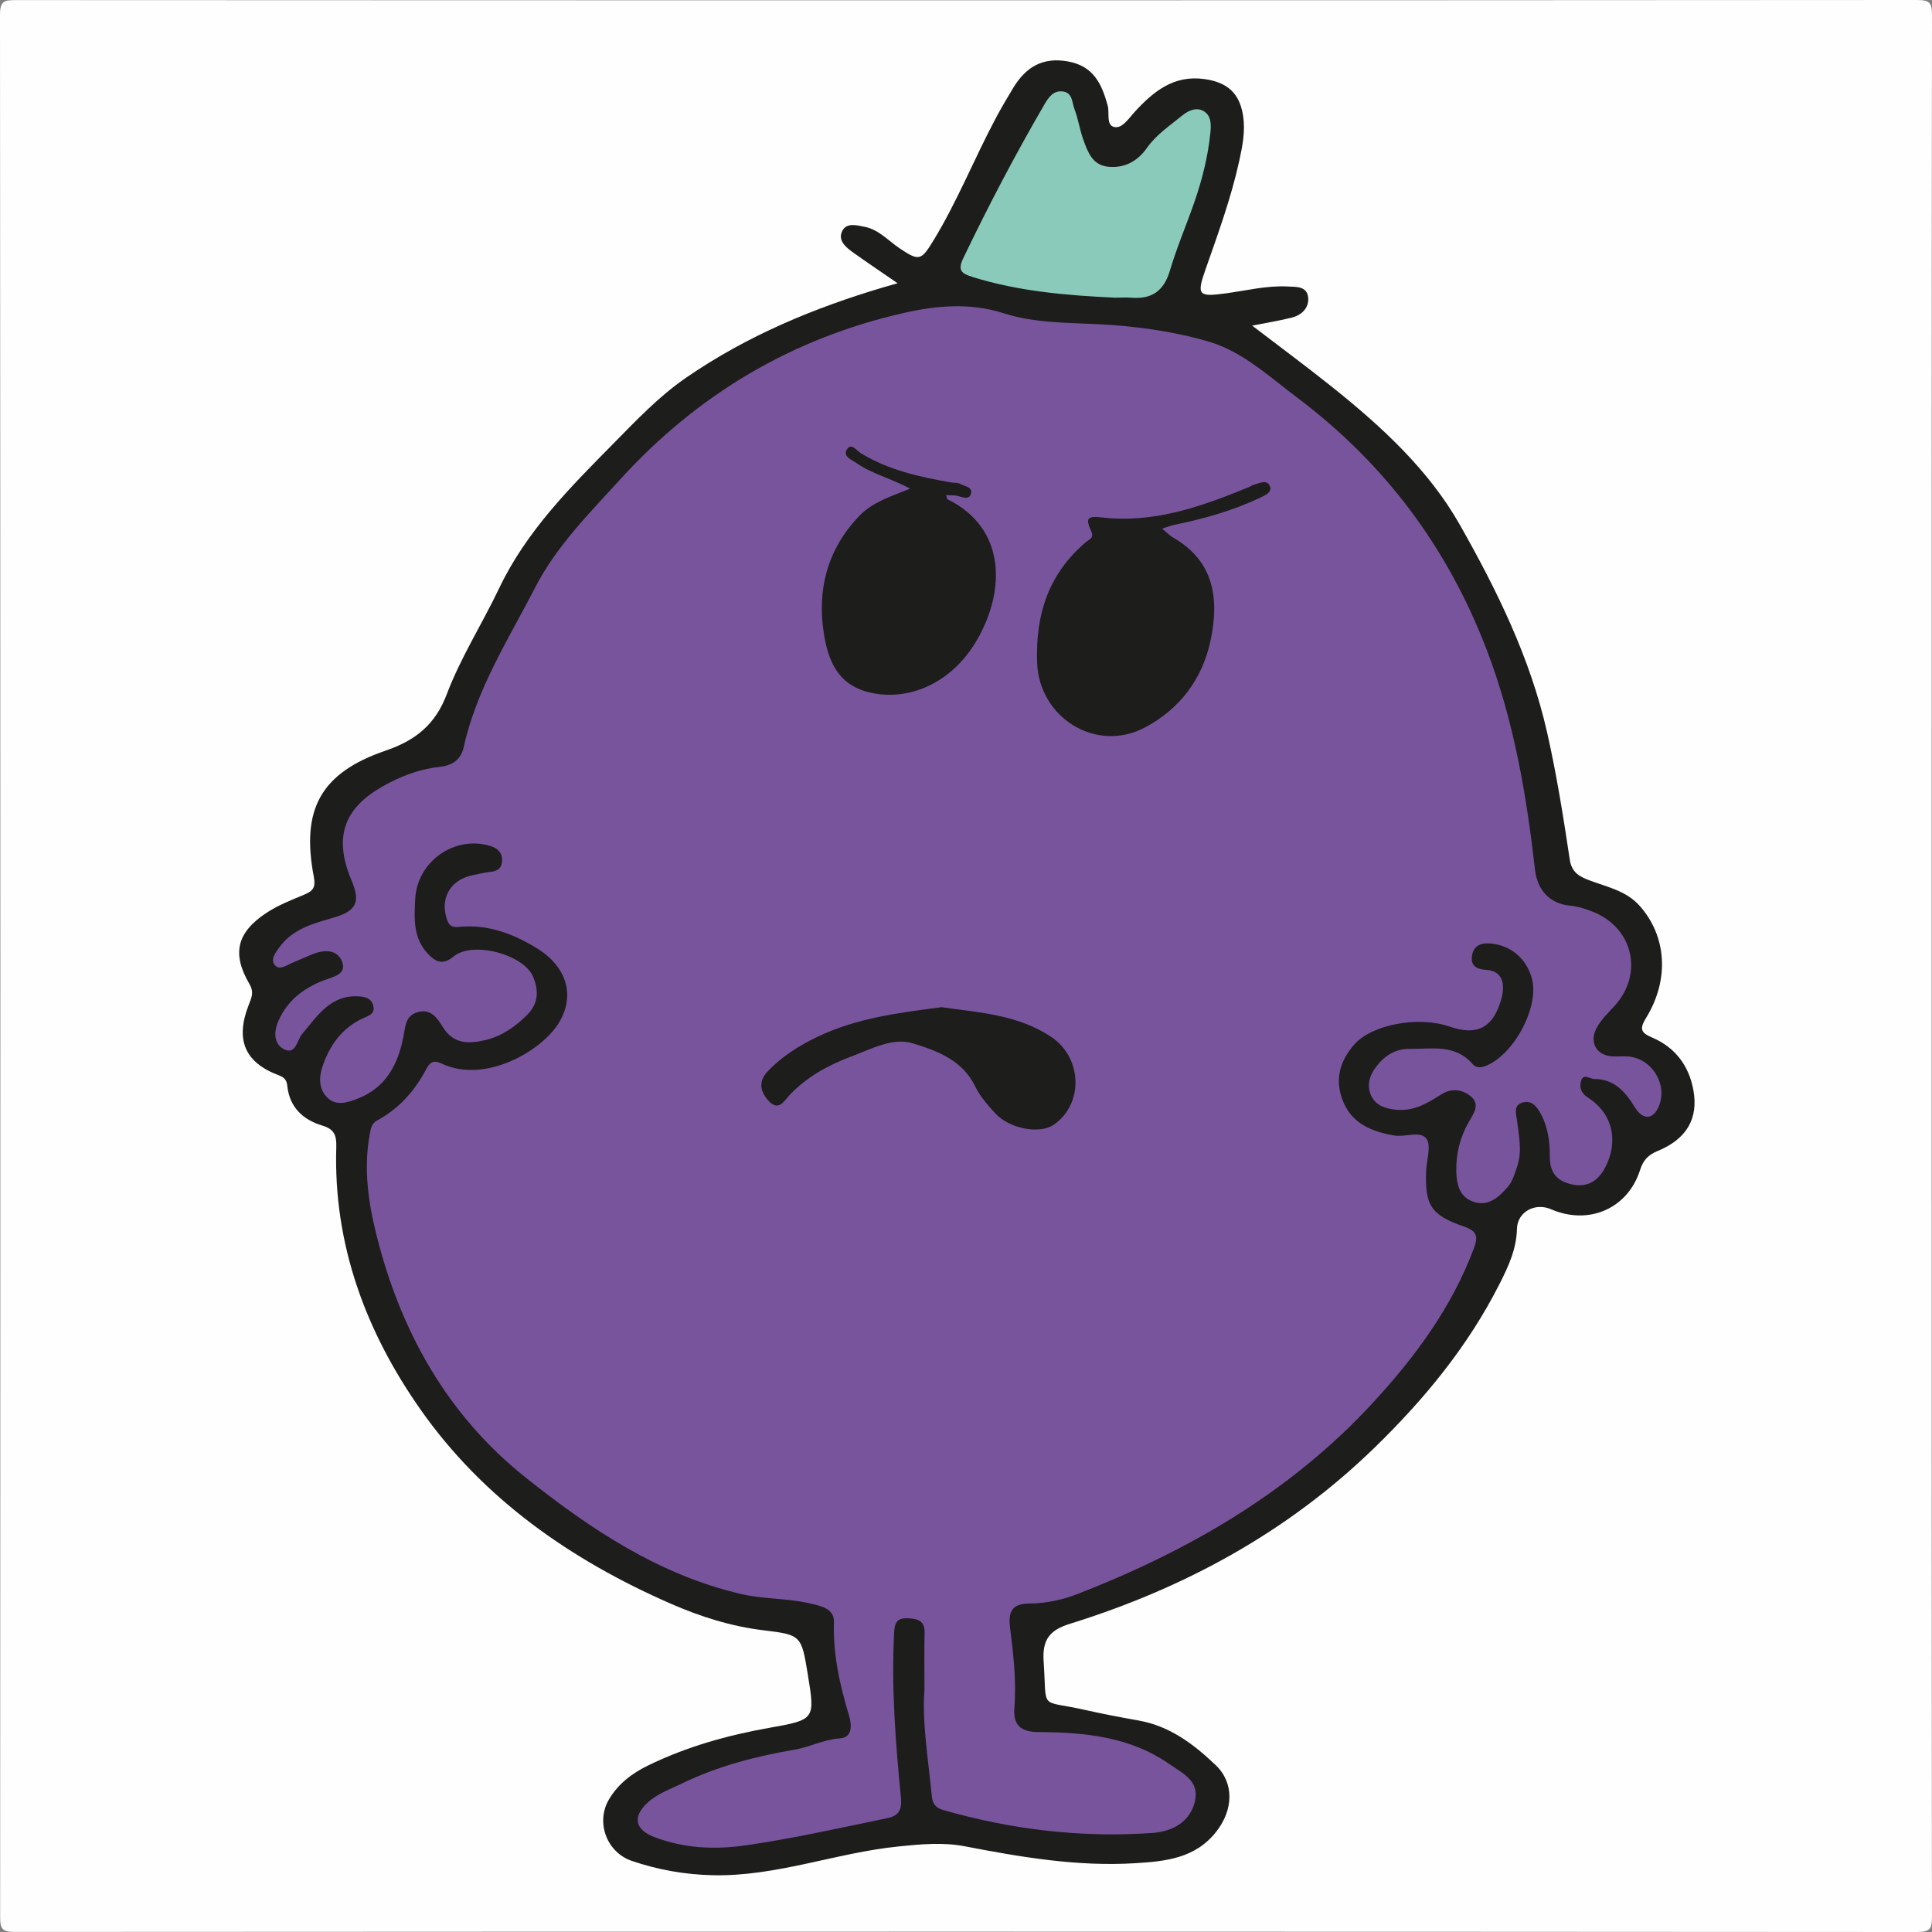
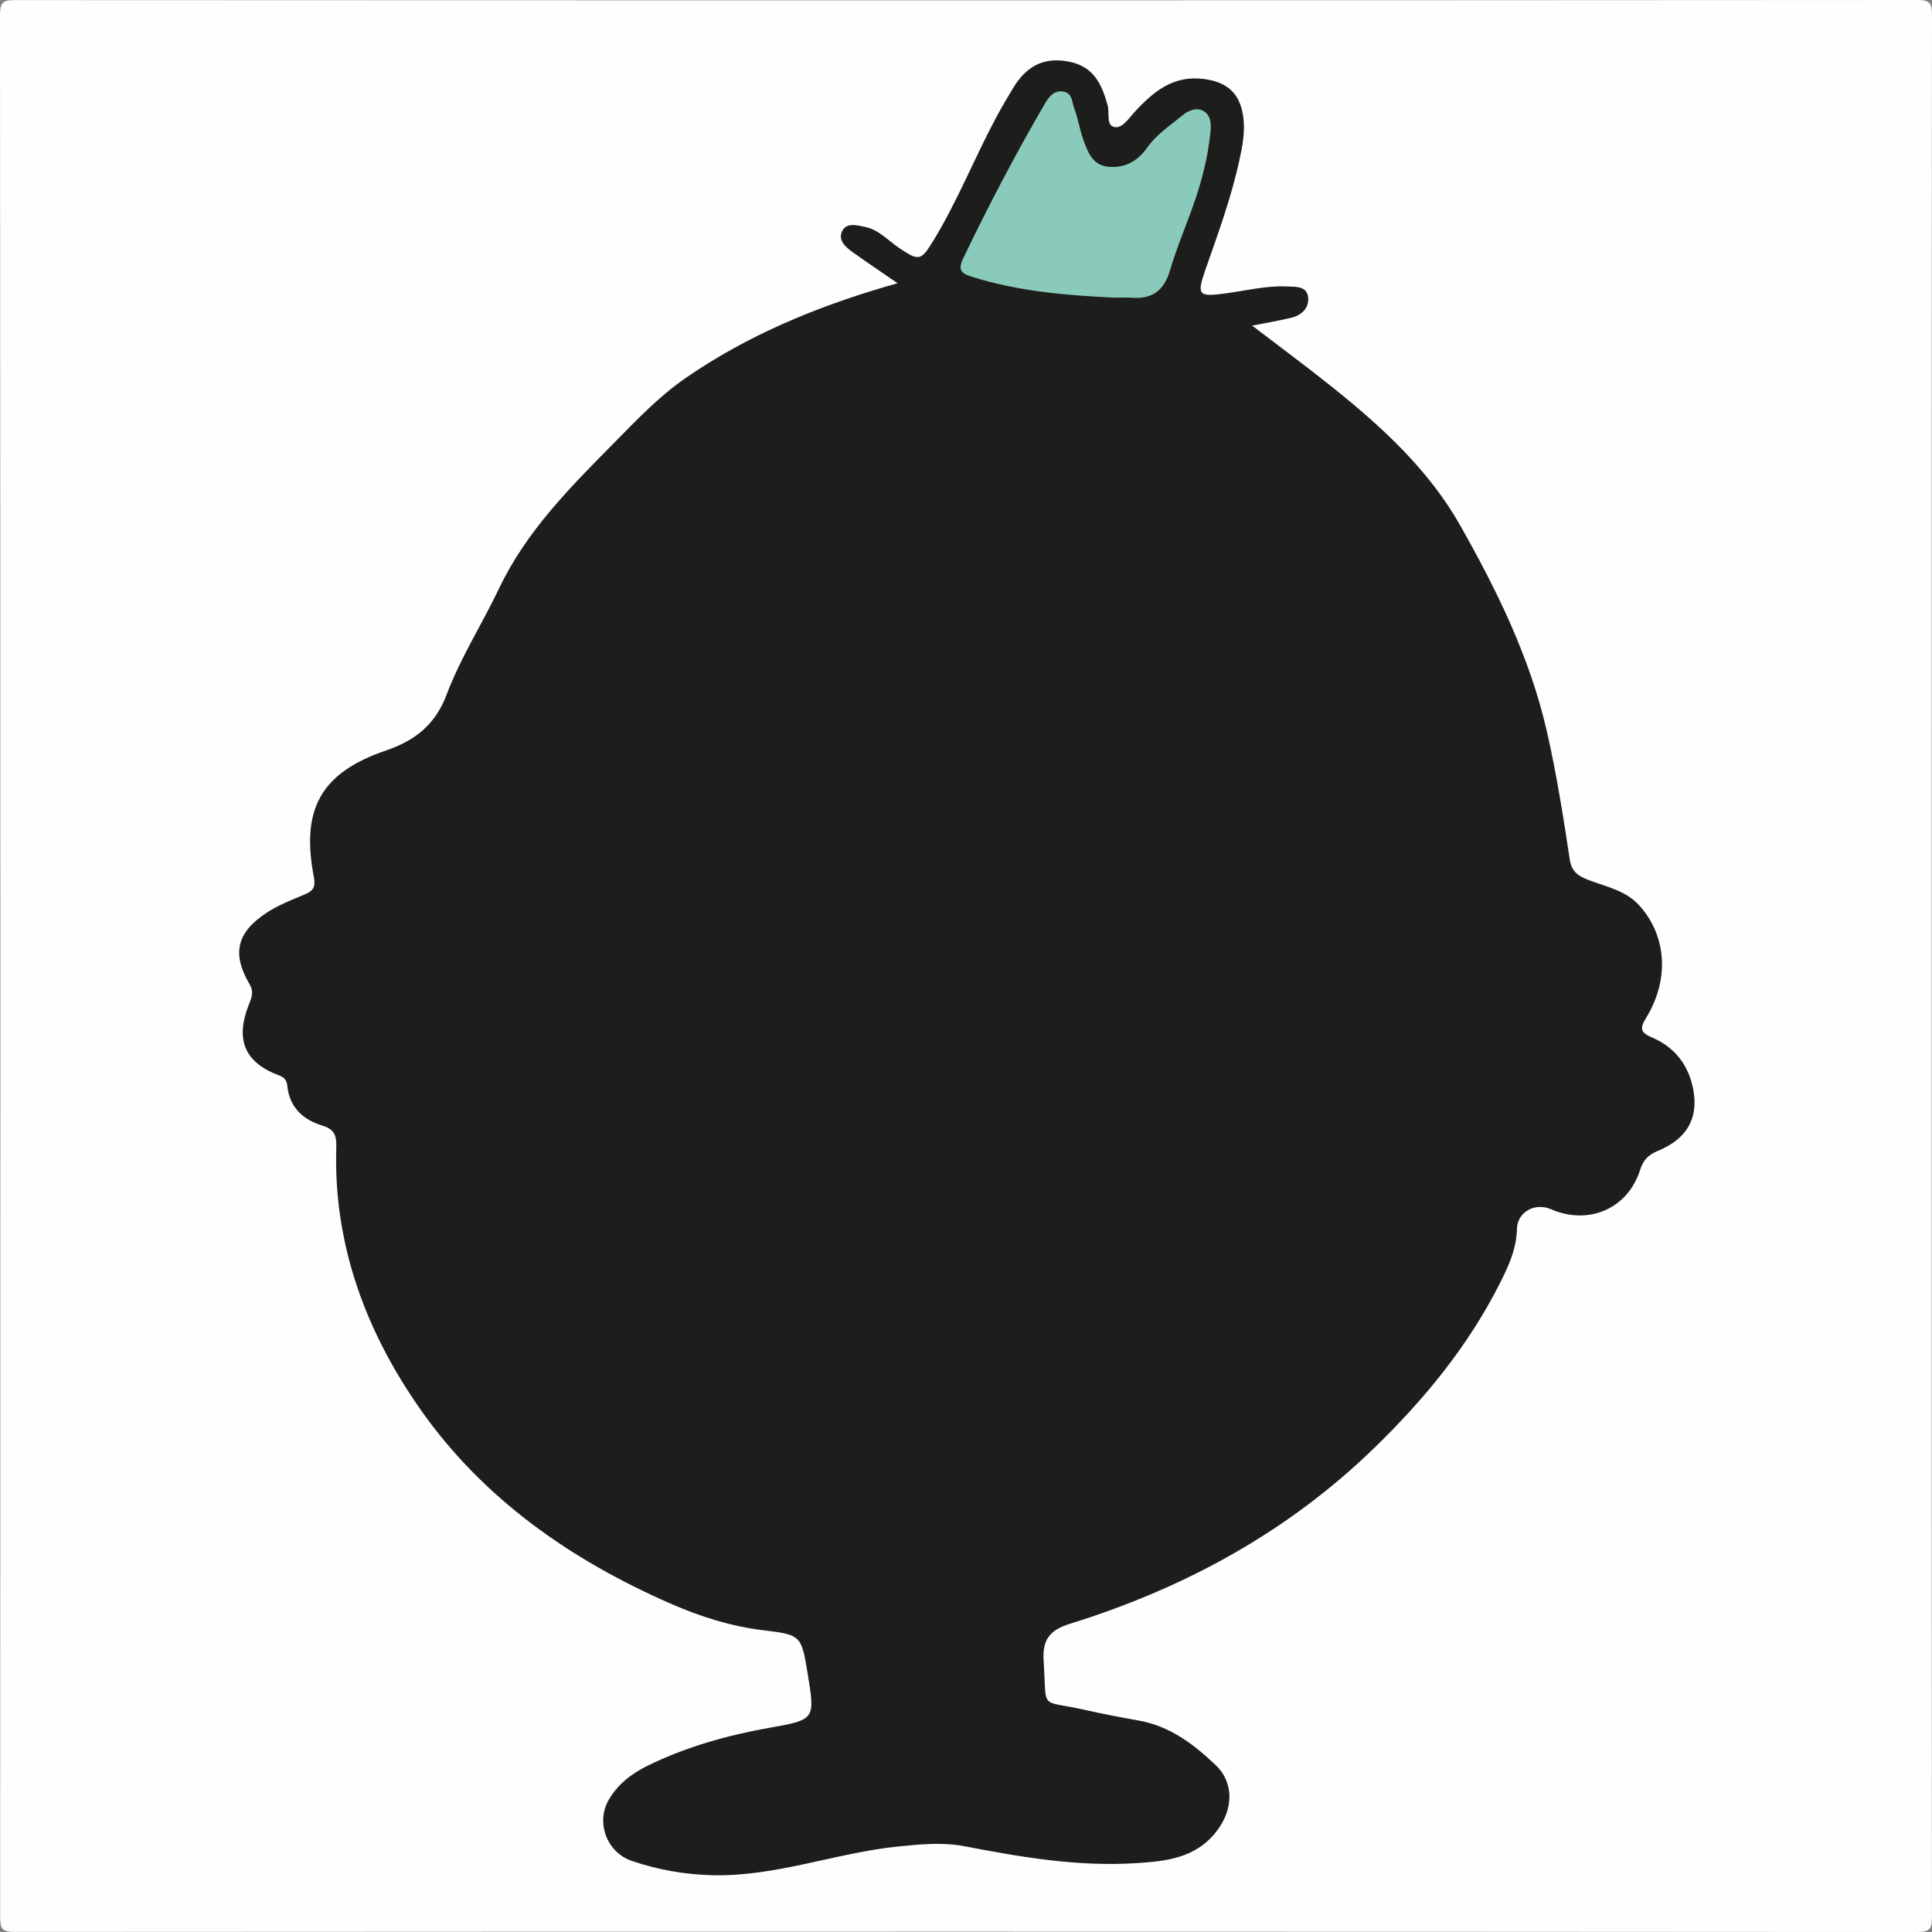
<svg xmlns="http://www.w3.org/2000/svg" version="1.1" id="Layer_1" x="0px" y="0px" width="512px" height="512px" viewBox="0 0 512 512" style="enable-background:new 0 0 512 512;" xml:space="preserve">
  <rect x="0" y="0" width="512" height="512" fill="#808080" stroke="none" />
  <style type="text/css">
	.st0{fill:#FEFEFE;}
	.st1{fill:#1D1D1B;}
	.st2{fill:#78549D;}
	.st3{fill:#8ACABA;}
</style>
  <g id="bBQM6U_1_">
    <g>
      <path class="st0" d="M511.909,255.966c0,83.946-0.021,167.892,0.082,251.838c0.004,3.222-0.374,4.198-3.986,4.196    c-168.059-0.121-336.118-0.116-504.177-0.022c-3.201,0.002-3.789-0.82-3.788-3.863C0.121,340.056,0.129,171.998,0,3.939    c-0.003-3.742,1.178-3.912,4.266-3.911C172.159,0.108,340.051,0.113,507.944,0c3.487-0.002,4.061,0.776,4.056,4.128    C511.884,88.074,511.909,172.02,511.909,255.966z" />
      <path class="st1" d="M237.873,75.065c-4.541-3.13-8.26-5.623-11.898-8.23c-1.936-1.387-4.062-3.229-2.712-5.731    c1.168-2.164,3.852-1.401,5.9-0.993c3.751,0.746,6.239,3.69,9.258,5.708c5.079,3.395,5.664,3.274,8.826-1.877    c6.447-10.502,10.953-21.994,16.756-32.823c1.412-2.635,2.931-5.217,4.48-7.775c3.307-5.465,7.694-8.287,14.519-7.062    c6.826,1.225,8.964,5.953,10.546,11.682c0.547,1.983-0.496,5.268,1.801,5.709c2.106,0.404,3.809-2.337,5.36-4.025    c5.011-5.45,10.375-9.844,18.543-8.685c6.048,0.858,9.284,3.779,10.187,9.763c0.61,4.041-0.158,7.954-1.013,11.854    c-2.172,9.911-5.651,19.408-9,28.962c-2.367,6.752-1.755,7.171,5.408,6.206c5.433-0.732,10.802-2.096,16.34-1.828    c2.287,0.111,5.228-0.136,5.506,2.958c0.245,2.728-1.72,4.646-4.391,5.308c-3.213,0.797-6.493,1.325-10.452,2.109    c7.405,5.669,14.459,10.874,21.298,16.347c13.07,10.459,25.504,21.897,33.749,36.452c9.788,17.278,18.618,35.199,23.088,54.883    c2.541,11.191,4.338,22.494,6.033,33.814c0.532,3.555,2.689,4.565,5.418,5.587c4.622,1.73,9.569,2.694,13.131,6.706    c7.039,7.929,7.977,19.36,1.719,29.599c-1.801,2.948-1.538,3.962,1.594,5.296c6.075,2.588,9.735,7.453,10.903,13.933    c1.356,7.526-1.781,12.933-9.451,16.102c-2.545,1.052-3.841,2.414-4.691,5.077c-3.274,10.256-13.631,14.687-23.581,10.371    c-4.234-1.836-8.929,0.677-9.037,5.21c-0.128,5.379-2.291,9.987-4.611,14.574c-8.355,16.523-19.929,30.575-33.149,43.423    c-23.001,22.353-50.32,37.201-80.715,46.654c-5.309,1.651-7.353,4.164-6.961,9.895c0.918,13.394-1.399,10.137,10.99,12.933    c4.701,1.061,9.441,1.963,14.186,2.804c8.249,1.462,14.601,6.274,20.406,11.806c5.017,4.781,4.663,11.891,0.206,17.607    c-5.586,7.165-13.537,7.905-21.512,8.4c-15.242,0.946-30.191-1.591-45.078-4.465c-5.921-1.143-11.639-0.58-17.671,0.029    c-16.549,1.672-32.323,7.984-49.16,7.622c-7.405-0.159-14.532-1.429-21.49-3.79c-6.663-2.262-9.631-10.233-6.084-16.27    c2.438-4.149,6.098-6.934,10.391-9.027c10.232-4.988,21.038-8.014,32.216-9.992c12.065-2.134,12.042-2.259,10.101-14.143    c-1.675-10.253-1.73-10.494-11.637-11.677c-8.682-1.037-16.853-3.627-24.799-7.109c-26.401-11.568-49.571-27.725-66.207-51.419    c-14.448-20.578-23.1-43.7-22.312-69.462c0.095-3.121-0.484-4.81-3.686-5.77c-5.13-1.538-8.711-4.853-9.292-10.517    c-0.162-1.581-0.818-2.266-2.252-2.806c-9.053-3.409-11.597-9.431-7.96-18.697c0.719-1.833,1.464-3.301,0.178-5.498    c-4.729-8.079-3.351-13.72,4.597-18.918c3.024-1.978,6.483-3.338,9.846-4.735c2.283-0.948,3.18-1.82,2.625-4.715    c-3.414-17.816,1.686-27.563,19.073-33.504c8.137-2.78,13.191-7.098,16.15-14.918c3.698-9.775,9.378-18.63,13.856-28.037    c7.24-15.208,18.869-26.818,30.407-38.504c6.04-6.117,11.899-12.349,19.163-17.352c16.22-11.172,33.989-18.542,52.691-24.071    C235.278,75.801,236.045,75.588,237.873,75.065z" />
-       <path class="st2" d="M244.995,447.815c0-6.335-0.093-10.668,0.031-14.996c0.091-3.194-1.599-3.848-4.371-3.958    c-2.927-0.116-3.565,1.147-3.703,3.806c-0.76,14.643,0.383,29.206,1.804,43.743c0.309,3.159-0.57,4.776-3.462,5.378    c-12.446,2.593-24.846,5.381-37.451,7.218c-8.406,1.225-16.482,0.862-24.437-2.165c-5.125-1.95-5.888-5.392-1.746-9.162    c2.604-2.371,5.966-3.529,9.104-5.053c9.479-4.605,19.492-7.175,29.847-8.947c3.986-0.682,7.687-2.696,11.961-2.988    c3.367-0.23,3.172-3.545,2.465-5.908c-2.436-8.131-4.31-16.26-4.034-24.878c0.117-3.661-3.427-4.296-6.445-5.001    c-5.978-1.396-12.126-1.064-18.168-2.475c-21.82-5.096-39.818-17.144-56.915-30.721c-20.972-16.655-33.344-38.898-39.746-64.569    c-2.161-8.665-3.403-17.563-1.736-26.586c0.286-1.551,0.473-2.821,2.03-3.665c5.738-3.107,9.889-7.821,12.907-13.506    c1.078-2.029,1.969-2.519,4.209-1.477c11.344,5.277,25.991-3.194,30.689-10.413c4.746-7.294,2.621-15.231-5.697-20.291    c-6.289-3.826-13.108-6.37-20.69-5.542c-2.393,0.261-2.845-1.32-3.255-2.907c-1.38-5.333,1.61-9.762,7.213-10.843    c1.467-0.283,2.921-0.692,4.402-0.834c1.9-0.182,3.174-0.826,3.257-2.963c0.087-2.259-1.324-3.378-3.162-3.934    c-9.474-2.869-19.355,4.16-19.862,14.07c-0.265,5.173-0.593,10.348,3.4,14.553c2.12,2.232,3.99,2.974,6.798,0.656    c5.007-4.133,18.518-0.577,21.039,5.39c1.517,3.591,1.475,7.045-1.568,10.1c-3.125,3.138-6.721,5.625-10.94,6.645    c-4.214,1.018-8.51,1.337-11.415-3.42c-1.38-2.261-3.171-5.02-6.748-3.916c-3.164,0.976-3.149,3.676-3.673,6.384    c-1.411,7.288-4.561,13.542-12.045,16.468c-2.656,1.038-5.608,2.071-7.983-0.09c-2.448-2.228-2.428-5.512-1.437-8.412    c1.88-5.5,5.081-10.062,10.557-12.67c1.429-0.681,3.453-1.102,2.906-3.372c-0.526-2.182-2.414-2.477-4.311-2.533    c-7.244-0.213-10.579,5.364-14.517,9.946c-1.464,1.704-1.654,5.719-4.891,4.048c-2.674-1.38-2.699-4.652-1.389-7.565    c2.396-5.325,6.543-8.524,11.893-10.619c2.244-0.879,6.265-1.538,4.964-4.948c-1.304-3.42-4.936-3.28-8.159-1.892    c-1.676,0.722-3.353,1.44-5.035,2.146c-1.487,0.624-3.327,2.039-4.545,0.729c-1.458-1.568,0.16-3.534,1.123-4.868    c3.427-4.748,8.869-6.265,14.092-7.75c6.081-1.729,7.54-3.978,5.03-9.885c-5.796-13.638-0.098-20.775,10.135-26.006    c4.214-2.155,8.612-3.648,13.191-4.136c3.62-0.385,5.704-2.15,6.385-5.24c3.409-15.477,11.92-28.673,19.016-42.45    c5.59-10.852,14.299-19.532,22.464-28.509c20.496-22.535,45.625-37.427,75.254-44.12c8.484-1.917,17.43-2.776,26.403,0.119    c7.866,2.538,16.376,2.469,24.614,2.864c10.103,0.484,20.126,1.845,29.666,4.629c8.915,2.602,16.012,9.241,23.454,14.842    c23.178,17.443,39.802,39.638,50.211,66.788c7.24,18.884,10.553,38.484,12.823,58.371c0.595,5.213,3.79,8.912,9.068,9.453    c2.351,0.241,4.547,0.922,6.684,1.826c10.254,4.339,12.923,16.187,5.506,24.567c-1.761,1.99-3.756,3.768-5.002,6.177    c-1.875,3.626-0.032,7.064,4.055,7.395c1.487,0.121,3.005-0.102,4.488,0.045c6.33,0.628,10.441,7.537,7.968,13.302    c-1.449,3.378-4.144,3.648-6.255,0.235c-2.58-4.172-5.444-7.565-10.802-7.58c-1.257-0.003-3.037-1.75-3.592,0.845    c-0.384,1.793,0.36,3.097,1.995,4.147c6.423,4.122,8.105,11.45,4.497,18.425c-1.951,3.77-4.979,5.451-9.012,4.479    c-3.647-0.88-5.722-2.915-5.682-7.403c0.032-3.655-0.459-7.632-2.296-11.085c-1.048-1.97-2.432-3.94-5.02-3.146    c-2.432,0.746-1.566,3.11-1.375,4.741c0.481,4.101,1.435,8.1,0.019,12.267c-0.651,1.915-1.231,3.937-2.489,5.365    c-2.307,2.618-5.064,5.222-8.997,3.934c-3.707-1.214-4.534-4.501-4.62-8.03c-0.117-4.761,1.006-9.182,3.402-13.315    c1.232-2.126,3.006-4.538,0.374-6.679c-2.36-1.92-5.2-2.122-7.908-0.375c-3.664,2.364-7.317,4.483-12.018,3.962    c-2.692-0.298-5.036-1.093-6.264-3.417c-1.329-2.515-0.8-5.239,0.855-7.537c2.236-3.105,5.139-5.195,9.186-5.155    c5.868,0.057,12.064-1.344,16.694,4.023c0.759,0.879,1.921,1.056,3.213,0.587c7.592-2.755,14.576-15.698,12.49-23.285    c-1.471-5.351-5.676-8.856-11.065-9.267c-2.471-0.188-4.396,0.608-4.79,3.22c-0.431,2.859,1.308,3.619,3.912,3.8    c3.849,0.267,5.168,3.332,3.746,8.083c-2.182,7.293-6.387,9.428-13.63,6.921c-8.335-2.885-20.614-0.523-25.248,4.77    c-3.816,4.36-5.187,9.227-3.082,14.737c2.372,6.208,7.716,8.336,13.665,9.364c2.913,0.503,6.966-1.336,8.548,0.849    c1.347,1.86,0.034,5.634-0.076,8.562c-0.342,9.065,1.271,11.713,10.045,14.724c3.316,1.138,3.811,2.539,2.663,5.62    c-5.853,15.712-15.55,28.857-26.793,41.051c-21.79,23.634-48.77,39.229-78.38,50.73c-3.992,1.551-8.235,2.454-12.626,2.489    c-4.002,0.032-5.788,1.503-5.191,6.232c0.89,7.055,1.724,14.199,1.164,21.377c-0.361,4.631,1.643,6.441,6.457,6.465    c12.174,0.059,24.195,1.22,34.653,8.498c3.512,2.444,8.018,4.437,6.733,9.867c-1.351,5.707-6.262,8.019-11.261,8.371    c-18.849,1.326-37.406-0.884-55.578-6.118c-1.708-0.492-2.68-1.541-2.877-3.564C245.966,466.003,244.302,455.986,244.995,447.815z    " />
      <path class="st3" d="M295.476,78.886c-12.73-0.598-25.39-1.639-37.682-5.461c-3.053-0.949-4.063-1.778-2.517-5.003    c6.64-13.85,13.763-27.436,21.484-40.71c1.104-1.899,2.389-3.821,4.947-3.463c2.583,0.361,2.377,2.972,3.041,4.684    c1.007,2.595,1.382,5.431,2.333,8.054c1.183,3.263,2.376,6.778,6.619,7.203c4.358,0.437,7.827-1.539,10.22-4.954    c2.543-3.629,6.161-5.966,9.45-8.68c1.467-1.21,3.675-2.234,5.585-1.123c2.123,1.234,2.015,3.716,1.801,5.831    c-0.634,6.267-2.181,12.355-4.235,18.295c-2.102,6.081-4.664,12.017-6.492,18.175c-1.571,5.293-4.7,7.569-10.069,7.17    C298.474,78.792,296.971,78.886,295.476,78.886z" />
-       <path class="st1" d="M307.956,140.09c1.421,1.162,2.107,1.901,2.942,2.379c10.988,6.296,12.208,16.409,9.913,27.26    c-2.16,10.211-8.162,18.21-17.492,23.108c-12.919,6.781-27.974-2.668-28.476-17.279c-0.438-12.722,3.043-23.573,13.009-31.951    c0.731-0.615,2.144-1.016,1.376-2.712c-1.592-3.517-1.205-4.227,2.819-3.764c13.88,1.598,26.428-2.931,38.888-8.027    c0.461-0.189,0.877-0.511,1.349-0.644c1.522-0.428,3.546-1.516,4.289,0.485c0.573,1.544-1.362,2.36-2.73,3.005    c-7.238,3.411-14.871,5.561-22.684,7.15C310.382,139.257,309.635,139.564,307.956,140.09z" />
-       <path class="st1" d="M241.205,129.488c-5.258-2.789-10.188-3.934-14.265-6.79c-1.284-0.9-3.66-1.749-2.507-3.602    c1.168-1.877,2.614,0.359,3.684,1.009c7.387,4.492,15.605,6.309,23.957,7.754c0.817,0.141,1.764,0.02,2.436,0.4    c1.154,0.651,3.416,0.789,2.745,2.73c-0.538,1.556-2.226,0.727-3.515,0.428c-0.934-0.216-1.935-0.142-3.002-0.203    c0.177,0.539,0.188,1.006,0.382,1.102c15.501,7.667,15.398,24.122,7.798,37.274c-6.62,11.458-18.2,16.489-28.719,13.853    c-8.437-2.114-10.79-8.745-11.867-15.558c-1.844-11.659,0.94-22.417,9.45-31.214C231.248,133.089,235.867,131.634,241.205,129.488    z" />
-       <path class="st1" d="M249.531,266.913c10.154,1.466,20.267,1.981,29.098,7.912c8.147,5.472,8.65,17.682,0.632,23.239    c-3.694,2.561-11.73,1.115-15.516-3.029c-2.006-2.195-4.062-4.531-5.338-7.169c-3.398-7.022-10.258-9.46-16.573-11.389    c-5.243-1.602-10.964,1.527-16.223,3.499c-6.1,2.287-11.751,5.364-16.322,10.182c-1.466,1.545-2.898,4.456-5.533,1.648    c-2.265-2.414-2.915-5.176-0.261-7.943c3.736-3.896,8.241-6.743,13.022-9.046C226.974,269.777,238.338,268.367,249.531,266.913z" />
    </g>
  </g>
</svg>